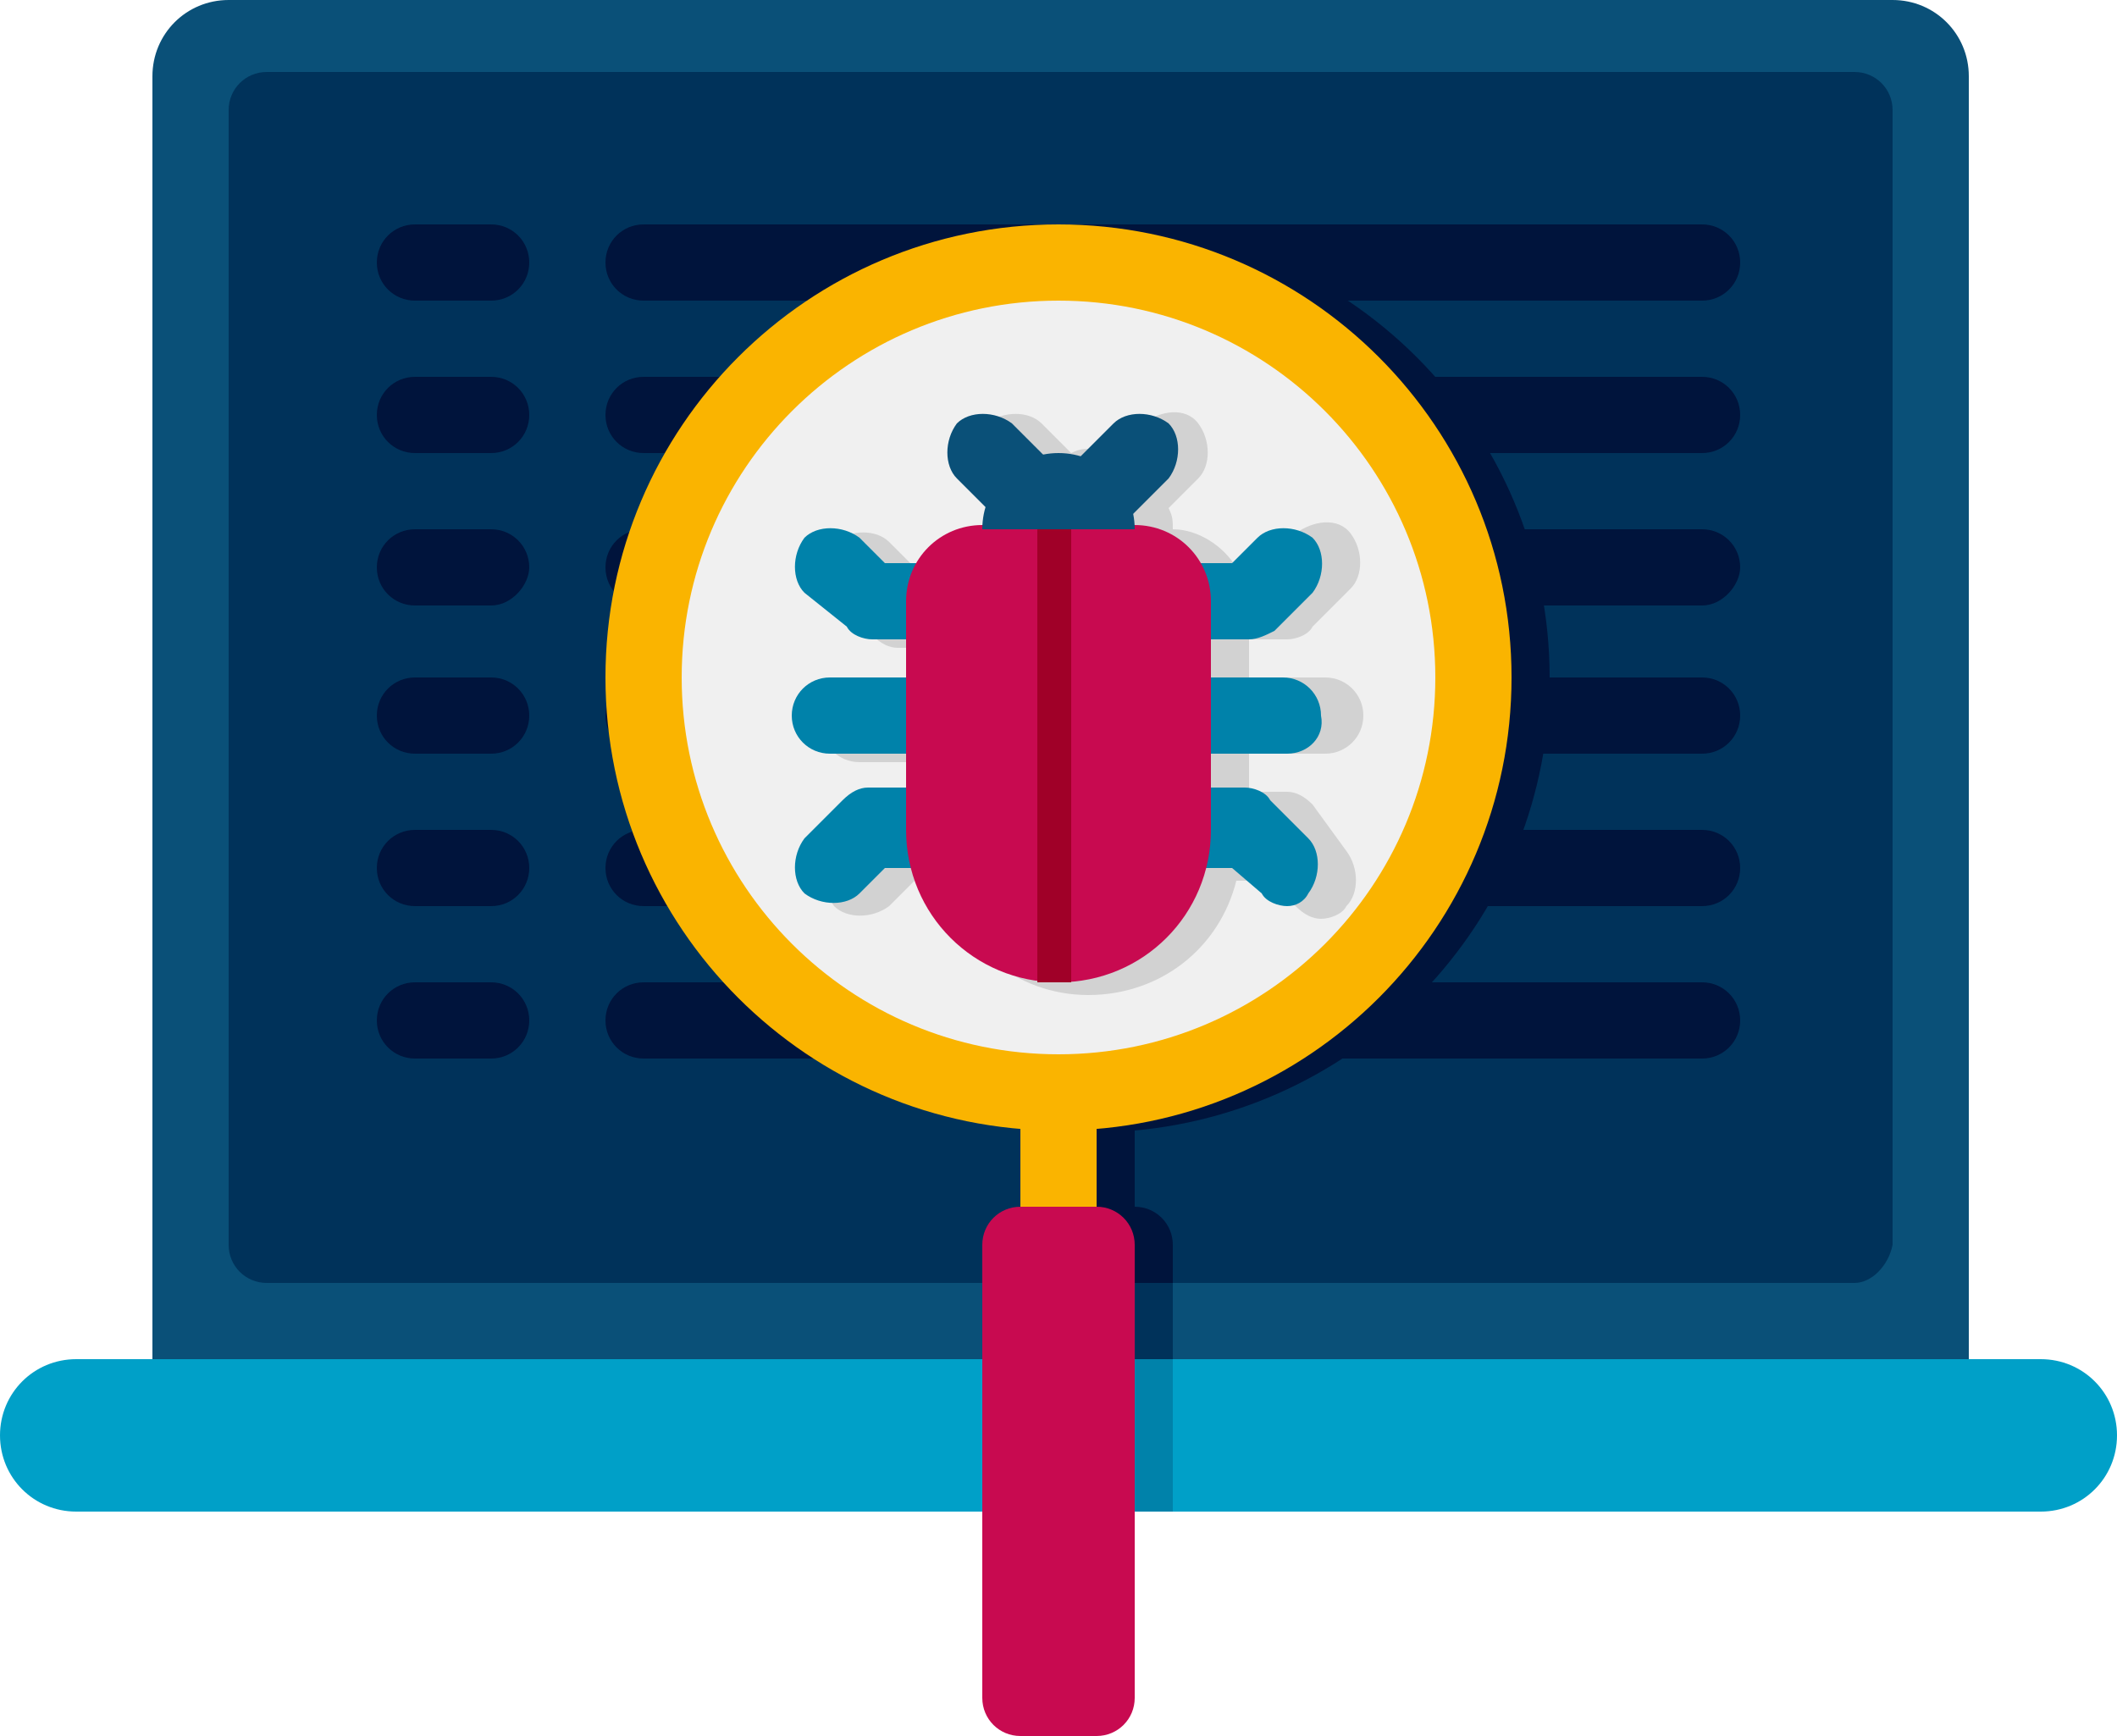
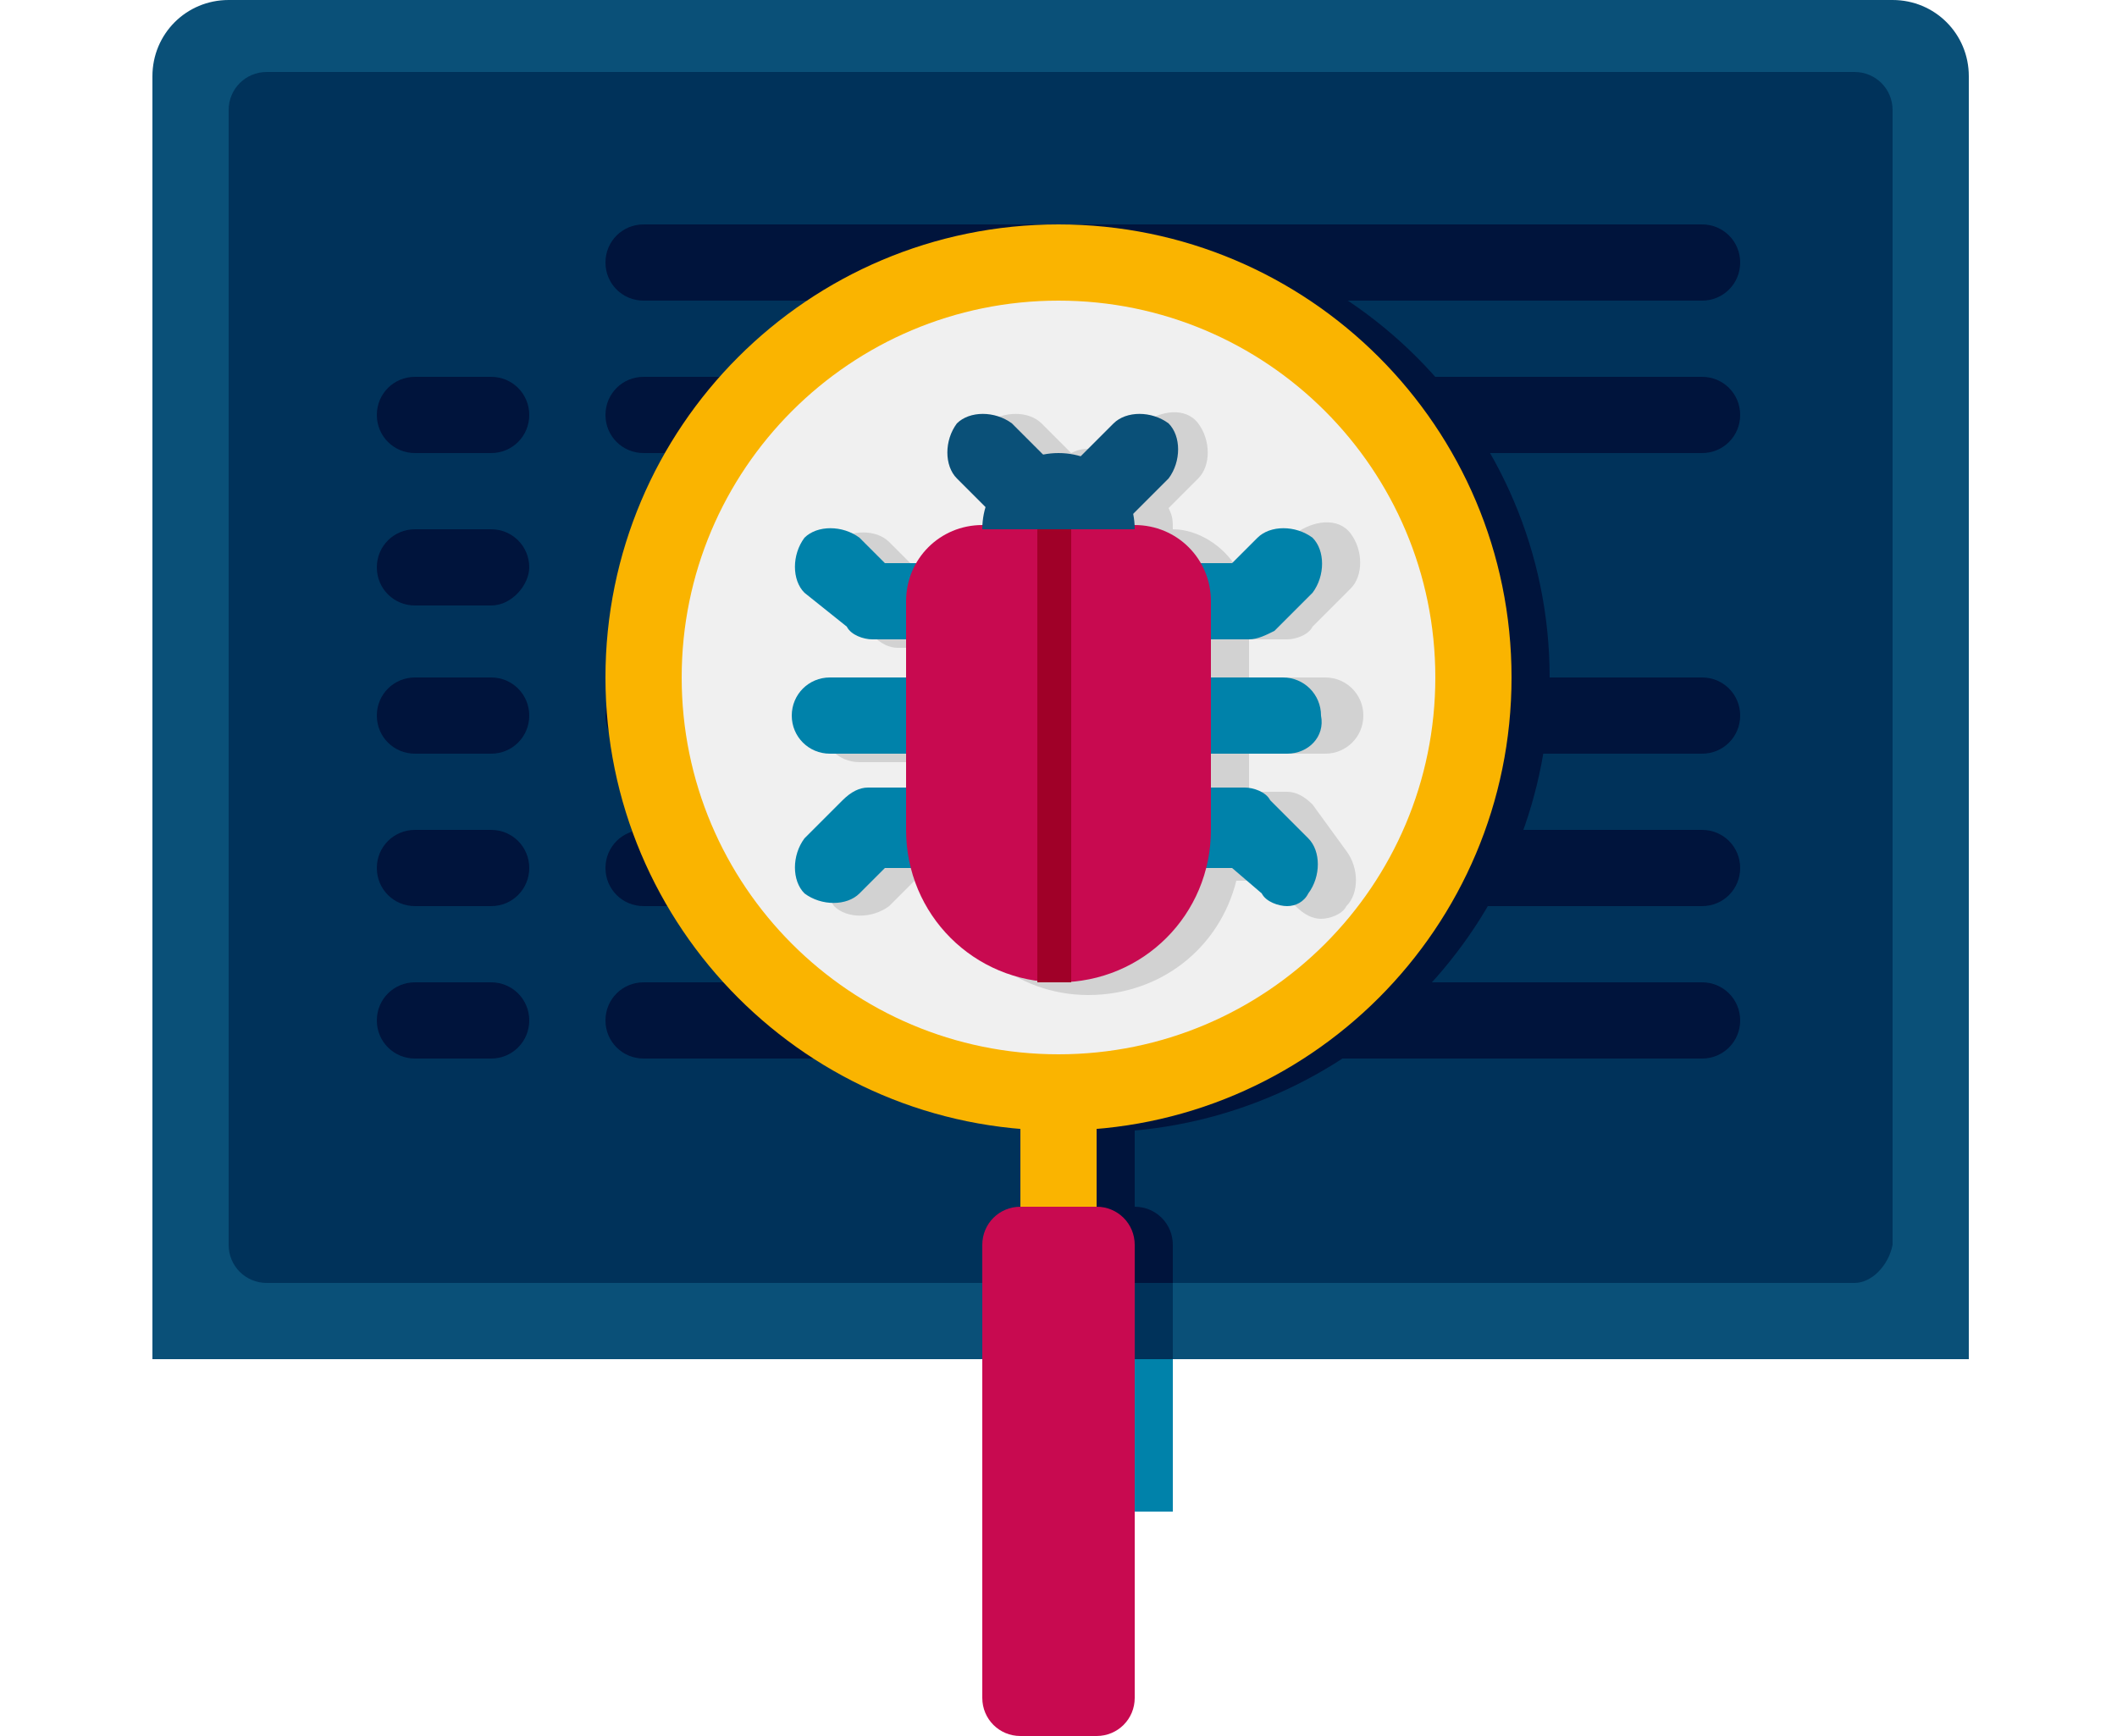
<svg xmlns="http://www.w3.org/2000/svg" width="50" height="41" viewBox="0 0 50 41" fill="none">
  <path d="M46.4 32.1H3.6V1.8C3.6 0.8 4.4 0 5.4 0H44.7C45.7 0 46.5 0.8 46.5 1.8V32.1H46.4Z" fill="#0A5078" />
  <path d="M24.1 29.4V33.9H27.7V29.4C27.7 28.9 27.3 28.5 26.8 28.5V26.7C32.3 26.2 36.6 21.6 36.6 16C36.6 10.1 31.8 5.3 25.9 5.3C20 5.3 15.2 10.1 15.2 16C15.2 21.6 19.5 26.2 25 26.7V28.5C24.5 28.5 24.1 28.9 24.1 29.4Z" fill="#00325A" />
  <path d="M43.8 30.3H6.3C5.8 30.3 5.4 29.9 5.4 29.4V2.6C5.4 2.1 5.8 1.7 6.3 1.7H43.8C44.3 1.7 44.7 2.1 44.7 2.6V29.4C44.6 29.9 44.2 30.3 43.8 30.3Z" fill="#00325A" />
-   <path d="M11.6 7.1H9.8C9.3 7.1 8.9 6.7 8.9 6.2C8.9 5.7 9.3 5.3 9.8 5.3H11.6C12.1 5.3 12.5 5.7 12.5 6.2C12.5 6.7 12.1 7.1 11.6 7.1Z" fill="#00143C" />
  <path d="M11.6 10.7H9.8C9.3 10.7 8.9 10.3 8.9 9.8C8.9 9.3 9.3 8.9 9.8 8.9H11.6C12.1 8.9 12.5 9.3 12.5 9.8C12.5 10.3 12.1 10.7 11.6 10.7Z" fill="#00143C" />
  <path d="M11.6 14.3H9.8C9.3 14.3 8.9 13.9 8.9 13.4C8.9 12.9 9.3 12.5 9.8 12.5H11.6C12.1 12.5 12.5 12.9 12.5 13.4C12.5 13.8 12.1 14.3 11.6 14.3Z" fill="#00143C" />
  <path d="M11.6 17.8H9.8C9.3 17.8 8.9 17.4 8.9 16.9C8.9 16.4 9.3 16 9.8 16H11.6C12.1 16 12.5 16.4 12.5 16.9C12.5 17.4 12.1 17.8 11.6 17.8Z" fill="#00143C" />
  <path d="M11.6 21.4H9.8C9.3 21.4 8.9 21 8.9 20.5C8.9 20 9.3 19.6 9.8 19.6H11.6C12.1 19.6 12.5 20 12.5 20.5C12.5 21 12.1 21.4 11.6 21.4Z" fill="#00143C" />
  <path d="M11.6 25H9.8C9.3 25 8.9 24.6 8.9 24.1C8.9 23.6 9.3 23.2 9.8 23.2H11.6C12.1 23.2 12.5 23.6 12.5 24.1C12.5 24.6 12.1 25 11.6 25Z" fill="#00143C" />
  <path d="M40.2 7.1H15.2C14.7 7.1 14.3 6.7 14.3 6.2C14.3 5.7 14.7 5.3 15.2 5.3H40.2C40.7 5.3 41.1 5.7 41.1 6.2C41.1 6.7 40.7 7.1 40.2 7.1Z" fill="#00143C" />
  <path d="M40.2 10.7H15.2C14.7 10.7 14.3 10.3 14.3 9.8C14.3 9.3 14.7 8.9 15.2 8.9H40.2C40.7 8.9 41.1 9.3 41.1 9.8C41.1 10.3 40.7 10.7 40.2 10.7Z" fill="#00143C" />
-   <path d="M40.2 14.3H15.2C14.7 14.3 14.3 13.9 14.3 13.4C14.3 12.9 14.7 12.5 15.2 12.5H40.2C40.7 12.5 41.1 12.9 41.1 13.4C41.1 13.8 40.7 14.3 40.2 14.3Z" fill="#00143C" />
  <path d="M40.2 17.8H15.2C14.7 17.8 14.3 17.4 14.3 16.9C14.3 16.4 14.7 16 15.2 16H40.2C40.7 16 41.1 16.4 41.1 16.9C41.1 17.4 40.7 17.8 40.2 17.8Z" fill="#00143C" />
  <path d="M40.2 21.4H15.2C14.7 21.4 14.3 21 14.3 20.5C14.3 20 14.7 19.6 15.2 19.6H40.2C40.7 19.6 41.1 20 41.1 20.5C41.1 21 40.7 21.4 40.2 21.4Z" fill="#00143C" />
  <path d="M40.2 25H15.2C14.7 25 14.3 24.6 14.3 24.1C14.3 23.6 14.7 23.2 15.2 23.2H40.2C40.7 23.2 41.1 23.6 41.1 24.1C41.1 24.6 40.7 25 40.2 25Z" fill="#00143C" />
  <path d="M25.9 5.3C20 5.3 15.2 10.1 15.2 16C15.2 21.6 19.5 26.2 25 26.7V28.5C24.5 28.5 24.1 28.9 24.1 29.4V30.3H27.7V29.4C27.7 28.9 27.3 28.5 26.8 28.5V26.7C32.3 26.2 36.6 21.6 36.6 16C36.6 10.1 31.8 5.3 25.9 5.3Z" fill="#00143C" />
-   <path d="M48.2 32.1H1.8C0.8 32.1 0 32.9 0 33.9C0 34.9 0.8 35.7 1.8 35.7H48.2C49.2 35.7 50 34.9 50 33.9C50 32.9 49.2 32.1 48.2 32.1Z" fill="#00A0C8" />
  <path d="M24.1 25H25.9V28.5H24.1V25Z" fill="#FAB400" />
  <path d="M25.9 28.5H24.1C23.6 28.5 23.2 28.9 23.2 29.4V40.1C23.2 40.6 23.6 41 24.1 41H25.9C26.4 41 26.8 40.6 26.8 40.1V29.4C26.8 28.9 26.4 28.5 25.9 28.5Z" fill="#C80A50" />
-   <path d="M25 26.7C30.909 26.7 35.7 21.909 35.7 16C35.7 10.091 30.909 5.3 25 5.3C19.09 5.3 14.3 10.091 14.3 16C14.3 21.909 19.09 26.7 25 26.7Z" fill="#FAB400" />
+   <path d="M25 26.7C30.909 26.7 35.7 21.909 35.7 16C35.7 10.091 30.909 5.3 25 5.3C19.09 5.3 14.3 10.091 14.3 16C14.3 21.909 19.09 26.7 25 26.7" fill="#FAB400" />
  <path d="M25 24.9C29.915 24.9 33.9 20.915 33.9 16C33.9 11.085 29.915 7.1 25 7.1C20.084 7.1 16.1 11.085 16.1 16C16.1 20.915 20.084 24.9 25 24.9Z" fill="#F0F0F0" />
  <path d="M26.8 32.1H27.7V35.7H26.8V32.1Z" fill="#0082AA" />
  <path d="M31.3 17.8C31.8 17.8 32.2 17.4 32.2 16.9C32.2 16.4 31.8 16 31.3 16H29.5V15.1H30.4C30.6 15.1 30.9 15 31 14.8L31.9 13.9C32.2 13.6 32.2 13 31.9 12.6C31.6 12.2 31 12.3 30.6 12.6L30 13.4H29.2C28.9 12.9 28.3 12.5 27.7 12.5C27.7 12.3 27.7 12.2 27.6 12L28.3 11.3C28.6 11 28.6 10.4 28.3 10C28 9.6 27.4 9.7 27 10L26.3 10.7C26.2 10.7 26 10.6 25.8 10.6C25.6 10.6 25.5 10.6 25.3 10.7L24.6 10C24.3 9.7 23.7 9.7 23.3 10C23 10.3 23 10.9 23.3 11.3L24 12C24 12.1 23.9 12.3 23.9 12.5C23.2 12.5 22.7 12.9 22.4 13.4H21.6L21 12.8C20.7 12.5 20.1 12.5 19.7 12.8C19.4 13.1 19.4 13.7 19.7 14.1L20.6 15C20.8 15.2 21 15.3 21.2 15.3H22.1V16.2H20.3C19.8 16.2 19.4 16.6 19.4 17.1C19.4 17.6 19.8 18 20.3 18H22.1V18.9H21.2C21 18.9 20.7 19 20.6 19.2L19.7 20.1C19.4 20.4 19.4 21 19.7 21.4C20 21.7 20.6 21.7 21 21.4L21.6 20.8H22.2C22.6 22.3 24 23.5 25.7 23.5C27.4 23.5 28.8 22.4 29.2 20.8H30L30.6 21.4C30.8 21.6 31 21.7 31.2 21.7C31.4 21.7 31.7 21.6 31.8 21.4C32.1 21.1 32.1 20.5 31.8 20.1L31 19C30.8 18.8 30.6 18.7 30.4 18.7H29.5V17.8H31.3Z" fill="#D2D2D2" />
  <path d="M29.5 15.1H20.6C20.4 15.1 20.1 15 20 14.8L19 14C18.7 13.7 18.7 13.1 19 12.7C19.3 12.4 19.9 12.4 20.3 12.7L20.9 13.3H29.1L29.7 12.7C30 12.4 30.6 12.4 31 12.7C31.3 13 31.3 13.6 31 14L30.1 14.9C29.9 15 29.7 15.1 29.5 15.1Z" fill="#0082AA" />
  <path d="M30.4 17.8H19.6C19.1 17.8 18.7 17.4 18.7 16.9C18.7 16.4 19.1 16 19.6 16H30.3C30.8 16 31.2 16.4 31.2 16.9C31.3 17.4 30.9 17.8 30.4 17.8Z" fill="#0082AA" />
  <path d="M30.4 21.4C30.2 21.4 29.9 21.3 29.8 21.1L29.1 20.5H20.9L20.3 21.1C20 21.4 19.4 21.4 19 21.1C18.7 20.8 18.7 20.2 19 19.8L19.9 18.9C20.1 18.7 20.3 18.6 20.5 18.6H29.4C29.6 18.6 29.9 18.7 30 18.9L30.9 19.8C31.2 20.1 31.2 20.7 30.9 21.1C30.8 21.3 30.6 21.4 30.4 21.4Z" fill="#0082AA" />
  <path d="M25 13.4C24.8 13.4 24.5 13.3 24.4 13.1L22.6 11.3C22.3 11 22.3 10.4 22.6 10C22.9 9.7 23.5 9.7 23.9 10L25.1 11.2L26.3 10C26.6 9.7 27.2 9.7 27.6 10C27.9 10.3 27.9 10.9 27.6 11.3L25.8 13.1C25.5 13.3 25.2 13.4 25 13.4Z" fill="#0A5078" />
  <path d="M25 23.2C23 23.2 21.4 21.6 21.4 19.6V14.2C21.4 13.2 22.2 12.4 23.2 12.4H26.8C27.8 12.4 28.6 13.2 28.6 14.2V19.6C28.6 21.6 27 23.2 25 23.2Z" fill="#C80A50" />
  <path d="M25 10.7C24 10.7 23.2 11.5 23.2 12.5H26.8C26.8 11.5 26 10.7 25 10.7Z" fill="#0A5078" />
  <path d="M25.4 12.5H24.5V23.2C24.6 23.2 24.8 23.2 24.9 23.2C25 23.2 25.2 23.2 25.3 23.2V12.5H25.4Z" fill="#A00028" />
</svg>